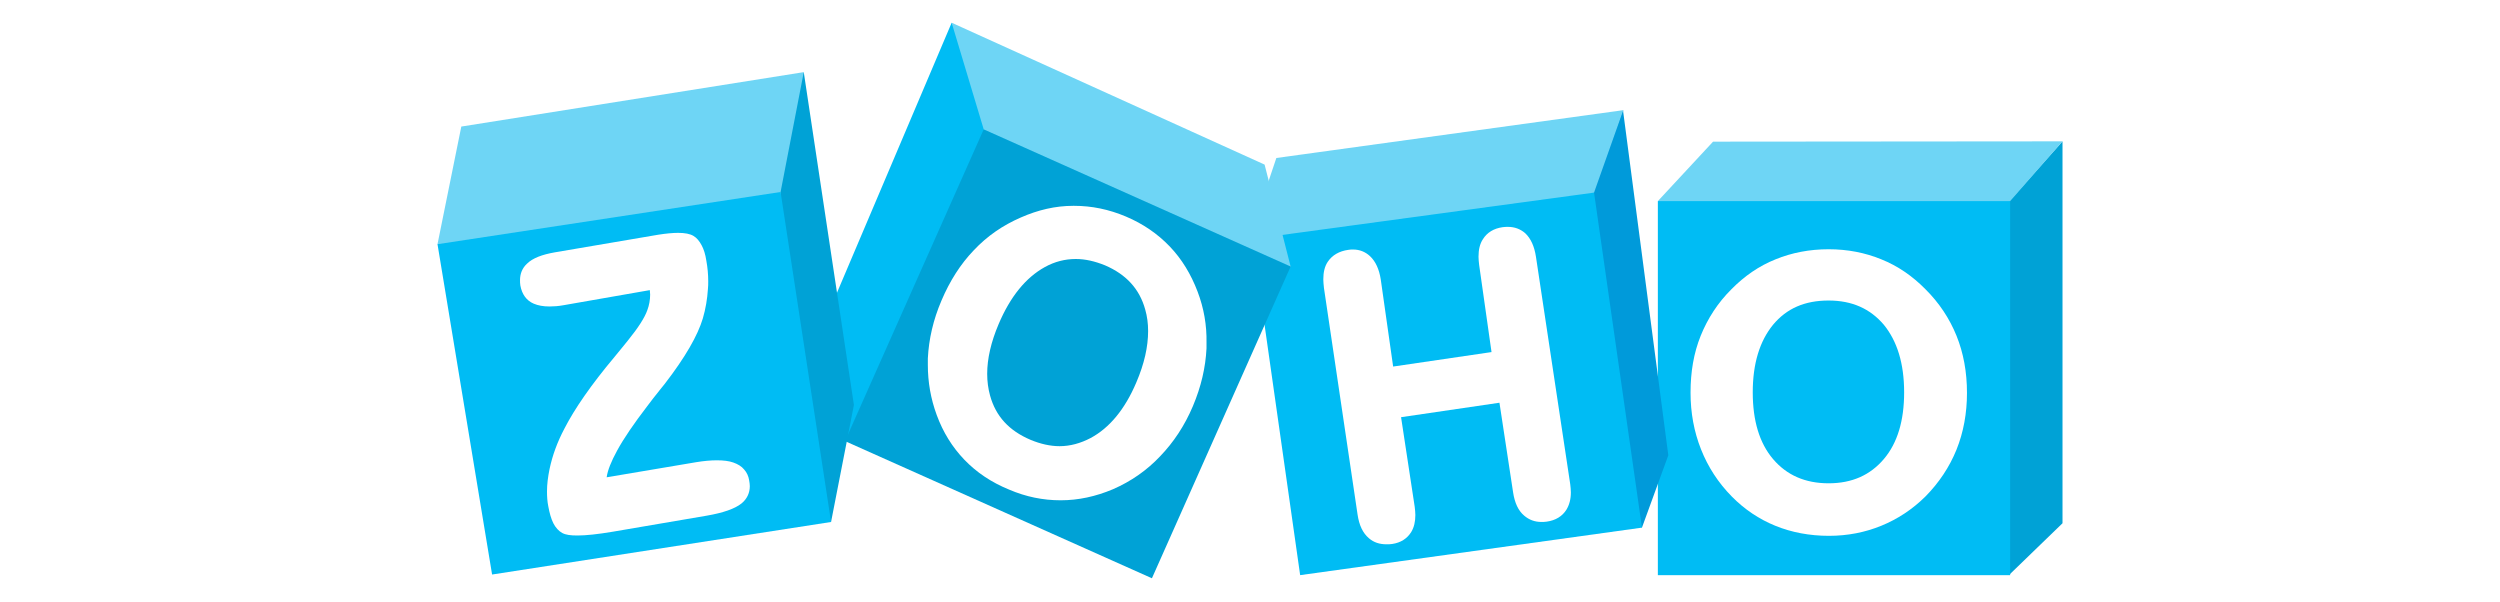
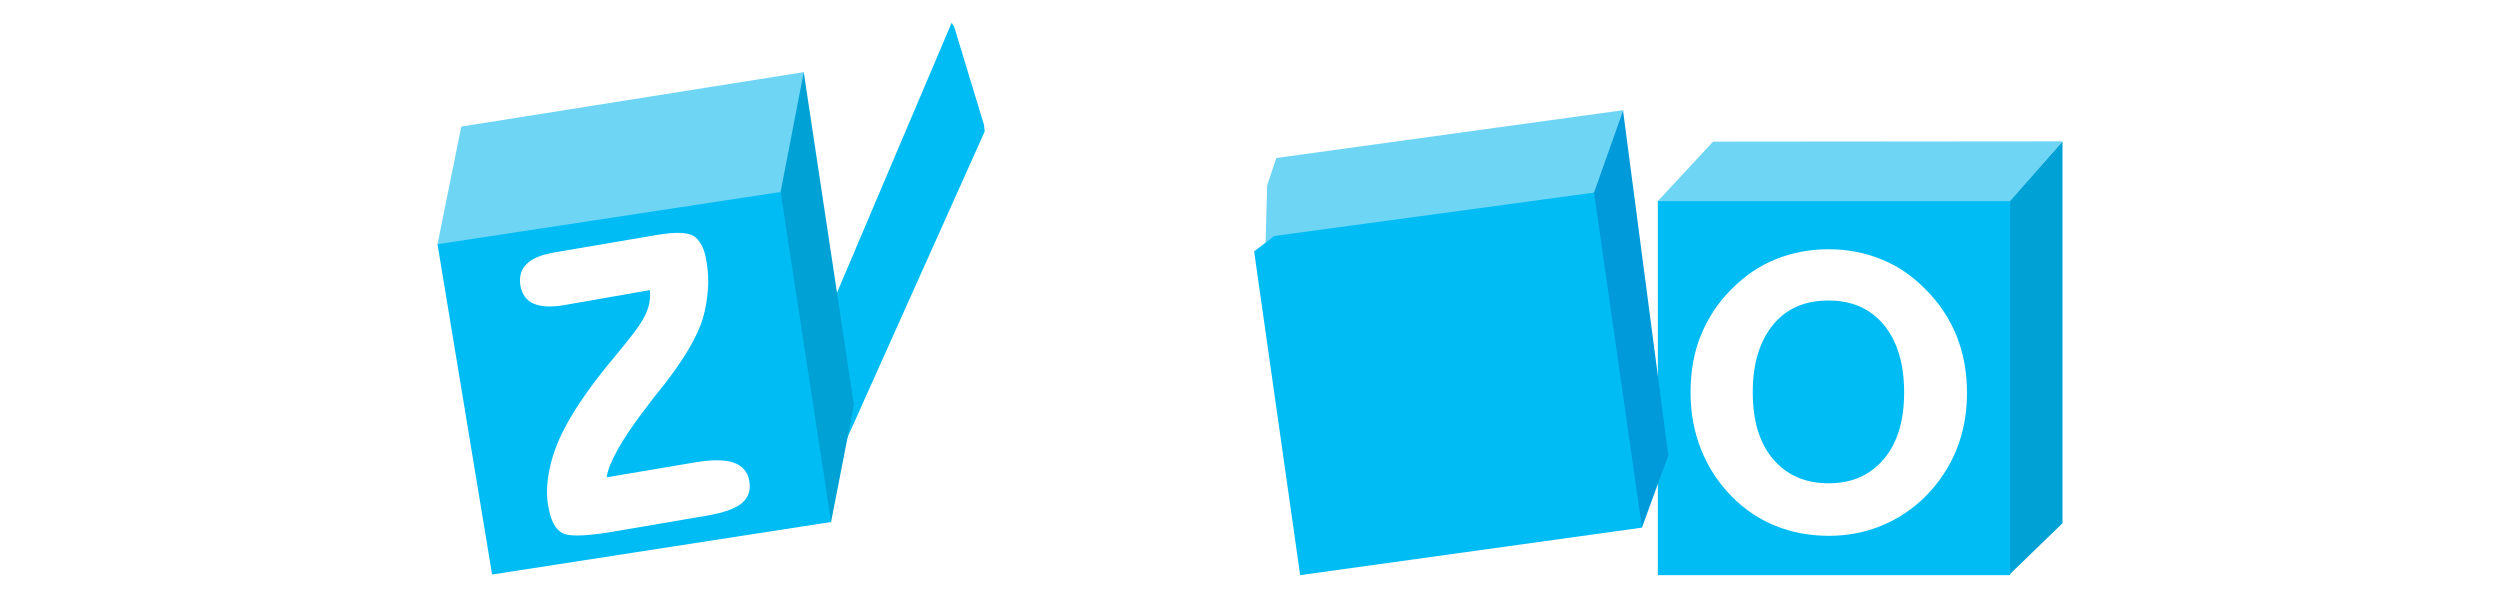
<svg xmlns="http://www.w3.org/2000/svg" width="220" height="53" viewBox="0 0 220 53" fill="none">
  <rect width="220" height="53" fill="white" />
  <g clip-path="url(#clip0_2002_173294)">
    <path d="M181.501 12.438V46.045L176.809 50.586V17.697L181.501 12.438Z" fill="#00A2D6" />
    <path d="M150.75 12.465L145.891 17.697L146.142 18.03L176.613 17.919L176.893 17.697L181.501 12.438L150.75 12.465Z" fill="#6ED5F5" />
    <path d="M176.893 17.699H145.891V50.615H176.893V17.699Z" fill="url(#paint0_linear_2002_173294)" />
    <path d="M172.173 29.547C171.558 28.024 170.637 26.64 169.436 25.449C168.29 24.287 167.006 23.401 165.553 22.82C164.129 22.238 162.593 21.934 160.917 21.934C159.241 21.934 157.677 22.238 156.253 22.82C154.8 23.401 153.516 24.287 152.371 25.449C151.17 26.64 150.276 28.024 149.661 29.547C149.047 31.069 148.768 32.73 148.768 34.557C148.768 36.329 149.075 37.99 149.689 39.54C150.304 41.091 151.197 42.475 152.398 43.693C153.516 44.828 154.8 45.686 156.225 46.267C157.649 46.849 159.241 47.153 160.945 47.153C162.593 47.153 164.129 46.849 165.553 46.267C166.978 45.686 168.29 44.828 169.436 43.693C170.637 42.475 171.558 41.091 172.173 39.568C172.787 38.045 173.094 36.357 173.094 34.585C173.094 32.73 172.787 31.069 172.173 29.547ZM165.777 40.399C164.576 41.81 162.984 42.53 160.917 42.53C158.85 42.53 157.23 41.81 156.029 40.399C154.828 38.987 154.242 37.021 154.242 34.53C154.242 31.983 154.856 30.017 156.029 28.578C157.23 27.138 158.822 26.446 160.917 26.446C162.984 26.446 164.576 27.166 165.777 28.578C166.95 30.017 167.564 31.983 167.564 34.53C167.564 37.021 166.978 38.987 165.777 40.399Z" fill="white" />
    <path d="M142.845 9.695V9.861L146.811 40.064L144.492 46.431L144.185 46.21L140.107 17.253L140.191 16.865L142.733 9.861L142.845 9.695Z" fill="#009ADA" />
    <path d="M112.319 13.903L142.846 9.695L140.276 16.948L139.913 17.336L111.369 21.488L111.509 16.312L112.319 13.903Z" fill="#6ED5F5" />
    <path d="M140.276 16.949L144.493 46.432L114.413 50.612L110.363 22.126L112.123 20.77L140.276 16.949Z" fill="#00BCF4" />
-     <path d="M135.164 22.595C135.024 21.681 134.717 20.989 134.214 20.518C133.796 20.159 133.293 19.965 132.706 19.965C132.567 19.965 132.399 19.965 132.231 19.992C131.449 20.103 130.863 20.463 130.5 21.044C130.221 21.46 130.109 21.986 130.109 22.595C130.109 22.816 130.137 23.065 130.165 23.315L131.254 30.983L122.596 32.256L121.506 24.588C121.367 23.702 121.06 23.01 120.557 22.539C120.138 22.152 119.635 21.958 119.077 21.958C118.937 21.958 118.797 21.958 118.658 21.986C117.848 22.096 117.233 22.456 116.842 23.038C116.563 23.453 116.451 23.979 116.451 24.588C116.451 24.809 116.479 25.059 116.507 25.335L119.468 45.295C119.607 46.209 119.914 46.901 120.473 47.372C120.892 47.731 121.395 47.898 122.009 47.898C122.177 47.898 122.344 47.898 122.512 47.87C123.266 47.759 123.825 47.399 124.188 46.818C124.439 46.403 124.551 45.904 124.551 45.323C124.551 45.102 124.523 44.852 124.495 44.603L123.294 36.713L131.952 35.44L133.153 43.33C133.293 44.243 133.6 44.935 134.131 45.378C134.55 45.738 135.052 45.932 135.639 45.932C135.779 45.932 135.946 45.932 136.114 45.904C136.896 45.794 137.482 45.434 137.845 44.852C138.097 44.437 138.236 43.939 138.236 43.33C138.236 43.108 138.208 42.859 138.18 42.61L135.164 22.595Z" fill="white" />
    <path d="M83.746 2L72.881 27.58L74.361 38.819L74.445 38.791L86.65 11.579L86.594 10.997L83.969 2.36L83.746 2Z" fill="#00BCF4" />
-     <path d="M83.746 2L86.567 11.385L86.623 11.579L113.491 23.51L113.575 23.455L111.285 14.485L83.746 2Z" fill="#6ED5F5" />
-     <path d="M86.567 11.383L113.575 23.453L101.369 50.887L74.361 38.817L86.567 11.383Z" fill="#00A2D6" />
    <path d="M105.391 25.671C104.804 24.121 103.994 22.792 102.933 21.684C101.871 20.577 100.587 19.691 99.079 19.055C97.57 18.418 96.062 18.113 94.526 18.113H94.442C92.878 18.113 91.342 18.473 89.834 19.138C88.242 19.83 86.873 20.771 85.7 22.017C84.527 23.235 83.578 24.73 82.851 26.446C82.125 28.135 81.734 29.851 81.65 31.54V32.121C81.65 33.616 81.902 35.083 82.432 36.523C82.991 38.045 83.801 39.347 84.862 40.454C85.924 41.561 87.236 42.447 88.8 43.084C90.281 43.721 91.789 44.025 93.325 44.025H93.353C94.889 44.025 96.425 43.693 97.933 43.056C99.525 42.364 100.922 41.395 102.095 40.149C103.268 38.931 104.246 37.464 104.972 35.748C105.698 34.031 106.089 32.343 106.173 30.654V30.156C106.201 28.633 105.949 27.138 105.391 25.671ZM100 33.644C98.995 36.025 97.626 37.658 95.978 38.544C95.085 39.014 94.163 39.264 93.241 39.264C92.431 39.264 91.565 39.07 90.7 38.71C88.8 37.907 87.627 36.634 87.125 34.806C86.957 34.197 86.873 33.561 86.873 32.896C86.873 31.567 87.208 30.1 87.879 28.522C88.912 26.086 90.281 24.425 91.928 23.512C92.822 23.013 93.744 22.792 94.666 22.792C95.504 22.792 96.341 22.986 97.235 23.346C99.106 24.148 100.279 25.422 100.782 27.249C100.95 27.83 101.034 28.467 101.034 29.131C101.034 30.515 100.698 32.011 100 33.644Z" fill="white" />
    <path d="M70.731 6.348L75.144 35.637L73.133 45.935L72.854 45.575L68.553 17.283V16.729L70.452 6.846L70.731 6.348Z" fill="#00A2D6" />
    <path d="M38.5 21.491L40.595 11.137L70.731 6.348L68.692 16.895V17.587L38.863 21.767L38.5 21.491Z" fill="#6ED5F5" />
    <path d="M68.692 16.895L73.133 45.935L43.304 50.558L38.5 21.49L68.692 16.895Z" fill="#00BCF4" />
    <path d="M65.48 41.31C65.257 41.033 64.921 40.84 64.531 40.701C64.139 40.563 63.665 40.507 63.078 40.507C62.547 40.507 61.933 40.563 61.263 40.673L53.386 42.002C53.47 41.393 53.778 40.618 54.308 39.649C54.895 38.57 55.788 37.269 56.934 35.773C57.325 35.248 57.632 34.86 57.855 34.583C57.995 34.389 58.218 34.14 58.498 33.78C60.313 31.427 61.402 29.517 61.849 28.022C62.101 27.164 62.24 26.306 62.296 25.448C62.324 25.198 62.324 24.977 62.324 24.756C62.324 24.146 62.268 23.537 62.156 22.928C62.073 22.375 61.933 21.932 61.737 21.572C61.542 21.212 61.319 20.935 61.039 20.769C60.732 20.575 60.257 20.492 59.671 20.492C59.196 20.492 58.609 20.548 57.911 20.658L48.806 22.209C47.717 22.402 46.879 22.707 46.376 23.205C45.957 23.593 45.762 24.091 45.762 24.645C45.762 24.783 45.762 24.949 45.79 25.115C45.929 25.89 46.32 26.444 46.963 26.721C47.354 26.887 47.801 26.97 48.359 26.97C48.722 26.97 49.141 26.942 49.588 26.859L57.185 25.531C57.185 25.669 57.213 25.807 57.213 25.918C57.213 26.389 57.129 26.859 56.962 27.302C56.738 27.939 56.179 28.825 55.258 29.96C55.006 30.265 54.615 30.763 54.085 31.399C52.018 33.863 50.566 35.967 49.672 37.711C49.029 38.929 48.611 40.092 48.359 41.283C48.219 41.975 48.136 42.611 48.136 43.248C48.136 43.691 48.164 44.134 48.248 44.549C48.359 45.158 48.499 45.657 48.694 46.044C48.89 46.432 49.169 46.736 49.476 46.902C49.784 47.069 50.203 47.124 50.817 47.124C51.571 47.124 52.605 47.013 53.917 46.792L62.184 45.38C63.637 45.131 64.67 44.771 65.257 44.3C65.731 43.913 65.983 43.386 65.983 42.778C65.983 42.611 65.955 42.445 65.927 42.279C65.871 41.919 65.731 41.587 65.48 41.31Z" fill="white" />
  </g>
  <defs>
    <linearGradient id="paint0_linear_2002_173294" x1="1695.86" y1="64.808" x2="1695.86" y2="3209.91" gradientUnits="userSpaceOnUse">
      <stop offset="0.006" stop-color="#00BCF4" />
      <stop offset="1" stop-color="#00A2D6" />
    </linearGradient>
    <clipPath id="clip0_2002_173294">
      <rect width="143" height="49" fill="white" transform="translate(38.5 2)" />
    </clipPath>
  </defs>
</svg>